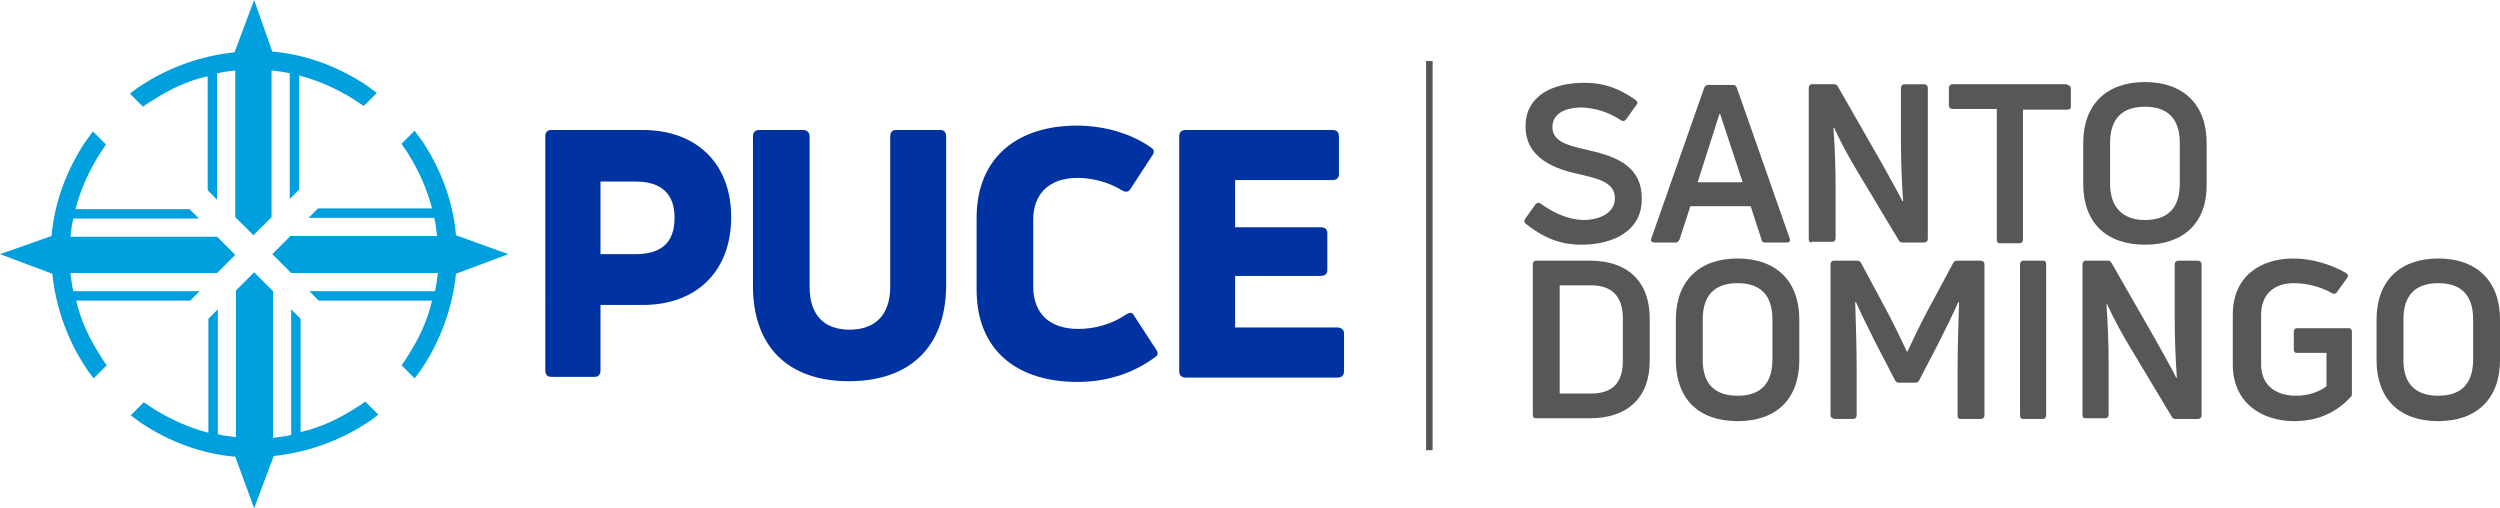
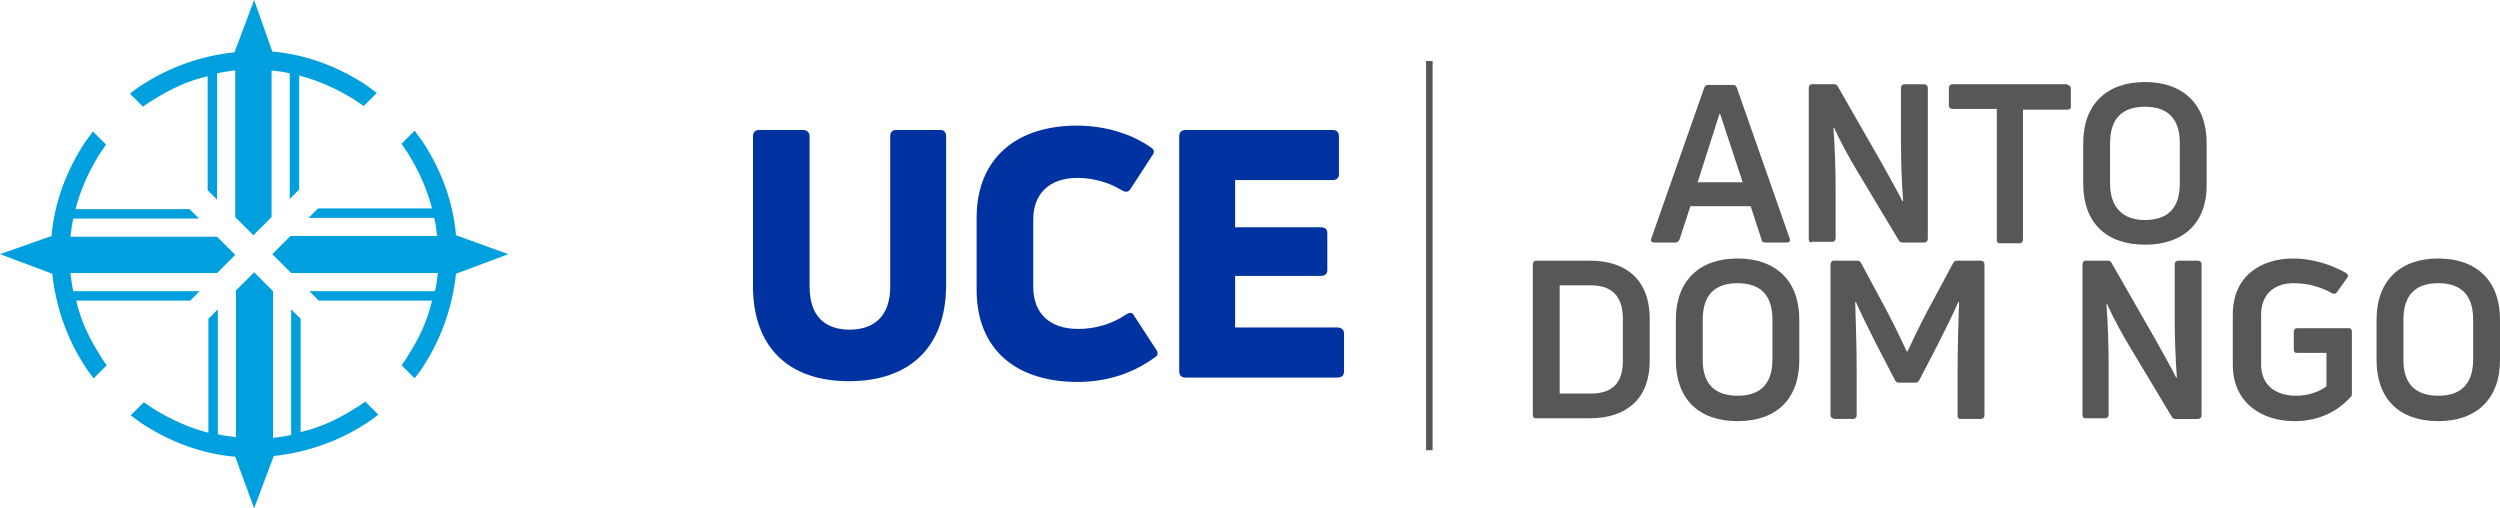
<svg xmlns="http://www.w3.org/2000/svg" version="1.1" id="Capa_1" x="0px" y="0px" viewBox="0 0 344.3 70" style="enable-background:new 0 0 344.3 70;" xml:space="preserve">
  <style type="text/css">
	.st0{fill:#0033A1;}
	.st1{fill:#00A0DF;}
	.st2{fill:#575756;}
</style>
  <g>
-     <path class="st0" d="M88.5,17.9c7.5,0,12.2,4.7,12.2,12c0,7.4-4.7,12.1-12.2,12.1h-5.8v9c0,0.6-0.3,0.9-0.8,0.9h-6   c-0.5,0-0.8-0.3-0.8-0.9V18.8c0-0.6,0.3-0.9,0.8-0.9H88.5z M87.5,35c3.6,0,5.4-1.6,5.4-5c0-3.3-1.8-5-5.4-5h-4.8v10H87.5z" />
    <path class="st0" d="M116.9,52.5c-8.4,0-13.2-4.8-13.2-13.1V18.8c0-0.6,0.3-0.9,0.9-0.9h6c0.5,0,0.9,0.3,0.9,0.9v20.7   c0,3.9,2,5.9,5.5,5.9c3.5,0,5.6-2,5.6-5.9V18.8c0-0.6,0.3-0.9,0.8-0.9h6.1c0.5,0,0.8,0.3,0.8,0.9v20.7   C130.2,47.8,125.3,52.5,116.9,52.5" />
    <path class="st0" d="M148.4,52.6c-8.4,0-13.9-4.4-13.9-12.7V30c0-8.3,5.6-12.7,13.8-12.7c3.8,0,7.5,1.1,10.2,3   c0.5,0.3,0.5,0.7,0.2,1.1l-3,4.6c-0.3,0.5-0.7,0.5-1.2,0.2c-1.8-1.1-4-1.7-6.1-1.7c-4,0-6.1,2.3-6.1,5.7v9.3c0,3.7,2.3,5.8,6.2,5.8   c2.4,0,4.7-0.7,6.6-2c0.5-0.3,0.9-0.3,1.1,0.2l3,4.6c0.3,0.4,0.3,0.8,0,1C156.4,51.2,152.8,52.6,148.4,52.6" />
    <path class="st0" d="M170.1,45.1h14.1c0.5,0,0.9,0.3,0.9,0.8v5.2c0,0.6-0.3,0.9-0.9,0.9h-20.9c-0.6,0-0.9-0.3-0.9-0.9V18.8   c0-0.6,0.3-0.9,0.9-0.9h20.2c0.6,0,0.9,0.3,0.9,0.9V24c0,0.5-0.3,0.8-0.9,0.8h-13.4v6.5h11.8c0.6,0,0.9,0.3,0.9,0.8v5.1   c0,0.5-0.3,0.8-0.9,0.8h-11.8V45.1z" />
    <g>
      <path class="st1" d="M32.3,7.2c-4.7,0.5-9.1,2.1-12.9,4.6c-0.5,0.3-1,0.7-1.5,1.1l1.8,1.8c0.5-0.4,1-0.7,1.5-1    c2.2-1.4,4.7-2.6,7.4-3.2l0,15.7l1.3,1.3V10.1c0.8-0.2,1.7-0.3,2.5-0.4v20.2l2.5,2.5l2.5-2.5V9.7c0.9,0.1,1.7,0.2,2.5,0.4l0,17.3    l1.3-1.3V10.4c2.7,0.7,5.1,1.8,7.4,3.2c0.5,0.3,1,0.7,1.5,1l1.8-1.8c-0.5-0.4-1-0.7-1.5-1.1c-3.8-2.5-8.2-4.2-12.9-4.6L35,0    L32.3,7.2" />
      <path class="st1" d="M37.7,62.8c4.7-0.5,9.1-2.1,12.9-4.6c0.5-0.3,1-0.7,1.5-1.1l-1.8-1.8c-0.5,0.4-1,0.7-1.5,1    c-2.2,1.4-4.7,2.6-7.4,3.2V43.9l-1.3-1.3v17.3c-0.8,0.2-1.7,0.3-2.5,0.4V40.1L35,37.5l-2.5,2.5v20.2c-0.9-0.1-1.7-0.2-2.5-0.4    V42.6l-1.3,1.3v15.7c-2.7-0.7-5.1-1.8-7.4-3.2c-0.5-0.3-1-0.7-1.5-1l-1.8,1.8c0.5,0.4,1,0.7,1.5,1.1c3.8,2.5,8.2,4.2,12.9,4.6    L35,70L37.7,62.8" />
      <path class="st1" d="M7.2,37.7c0.5,4.7,2.1,9.1,4.6,12.9c0.3,0.5,0.7,1,1.1,1.5l1.8-1.8c-0.4-0.5-0.7-1-1-1.5    c-1.4-2.2-2.6-4.7-3.2-7.4h15.7l1.3-1.3H10.1c-0.2-0.8-0.3-1.7-0.4-2.5h20.2l2.5-2.5l-2.5-2.5H9.7c0.1-0.9,0.2-1.7,0.4-2.5l17.3,0    l-1.3-1.3H10.4c0.7-2.7,1.8-5.1,3.2-7.4c0.3-0.5,0.7-1,1-1.5l-1.8-1.8c-0.4,0.5-0.7,1-1.1,1.5c-2.5,3.8-4.2,8.2-4.6,12.9L0,35    L7.2,37.7" />
      <path class="st1" d="M62.8,37.7c-0.5,4.7-2.1,9.1-4.6,12.9c-0.3,0.5-0.7,1-1.1,1.5l-1.8-1.8c0.4-0.5,0.7-1,1-1.5    c1.4-2.2,2.6-4.7,3.2-7.4H43.9l-1.3-1.3h17.3c0.2-0.8,0.3-1.7,0.4-2.5H40.1L37.5,35l2.5-2.5h20.2c-0.1-0.9-0.2-1.7-0.4-2.5    l-17.3,0l1.3-1.3h15.7c-0.7-2.7-1.8-5.1-3.2-7.4c-0.3-0.5-0.7-1-1-1.5l1.8-1.8c0.4,0.5,0.7,1,1.1,1.5c2.5,3.8,4.2,8.2,4.6,12.9    L70,35L62.8,37.7" />
    </g>
    <rect x="196.4" y="8.4" class="st2" width="0.9" height="53.6" />
    <g>
-       <path class="st2" d="M217.8,33.7c-3,0-5.3-1-7.7-2.9c-0.2-0.2-0.2-0.4-0.1-0.6l1.5-2.1c0.2-0.2,0.4-0.2,0.6-0.1    c2,1.4,3.8,2.2,5.9,2.3c2.2,0,4.4-0.9,4.4-3c0-2.2-2.3-2.7-4.9-3.3c-3.2-0.7-7.4-2.1-7.4-6.6c0-4.2,3.7-6,8.1-6    c2.6,0,4.7,0.7,7.1,2.4c0.2,0.2,0.3,0.4,0.1,0.6l-1.5,2.1c-0.2,0.2-0.4,0.2-0.6,0.1c-1.8-1.2-3.6-1.7-5.4-1.8    c-2.6,0-4.1,1-4.1,2.7c0,1.9,1.9,2.5,4.6,3.1c3.5,0.8,7.7,1.9,7.7,6.7C226.2,31.7,222.3,33.7,217.8,33.7z" />
      <path class="st2" d="M227.8,33.4c-0.3,0-0.5-0.2-0.4-0.5l7.3-20.8c0.1-0.2,0.2-0.4,0.5-0.4h3.5c0.2,0,0.4,0.1,0.5,0.4l7.3,20.8    c0.1,0.3-0.1,0.5-0.4,0.5h-3c-0.2,0-0.5-0.1-0.5-0.4l-1.5-4.6h-8.3l-1.5,4.6c-0.1,0.2-0.3,0.4-0.5,0.4H227.8z M233.8,25.1h6.2    l-3.1-9.4h-0.1L233.8,25.1z" />
      <path class="st2" d="M249.5,33.4c-0.3,0-0.4-0.2-0.4-0.5V12.1c0-0.3,0.2-0.5,0.4-0.5h3.1c0.2,0,0.4,0.1,0.5,0.3l5.9,10.3    c1,1.8,2.2,3.9,3,5.5l0.1,0c-0.2-2.6-0.3-5.7-0.3-8.2v-7.4c0-0.3,0.2-0.5,0.5-0.5h2.7c0.3,0,0.5,0.2,0.5,0.5v20.8    c0,0.3-0.2,0.5-0.5,0.5H262c-0.2,0-0.4-0.1-0.5-0.3l-5.7-9.5c-1.1-1.8-2.4-4.2-3.2-6l-0.1,0c0.2,2.6,0.3,5.8,0.3,8.3v6.9    c0,0.3-0.2,0.5-0.4,0.5H249.5z" />
      <path class="st2" d="M284.7,11.7c0.3,0,0.5,0.2,0.5,0.5v2.5c0,0.3-0.2,0.4-0.5,0.4h-6.1v17.9c0,0.3-0.2,0.5-0.4,0.5h-2.8    c-0.3,0-0.4-0.2-0.4-0.5V15h-6.1c-0.3,0-0.5-0.2-0.5-0.4v-2.5c0-0.3,0.2-0.5,0.5-0.5H284.7z" />
      <path class="st2" d="M295.4,33.7c-5.4,0-8.5-3.1-8.5-8.4v-5.6c0-5.3,3.2-8.4,8.5-8.4s8.5,3.1,8.5,8.4v5.6    C304,30.6,300.8,33.7,295.4,33.7z M295.4,30.3c3.2,0,4.8-1.7,4.8-5v-5.6c0-3.3-1.6-5-4.8-5s-4.8,1.7-4.8,5v5.6    C290.6,28.5,292.3,30.3,295.4,30.3z" />
    </g>
    <g>
      <path class="st2" d="M211.5,57.6c-0.3,0-0.4-0.2-0.4-0.5V36.4c0-0.3,0.2-0.5,0.4-0.5h7.5c5,0,8.2,2.7,8.2,8v5.8    c0,5.2-3.2,7.9-8.2,7.9H211.5z M214.8,54.2h4.3c2.9,0,4.4-1.4,4.4-4.5v-5.8c0-3.1-1.5-4.6-4.4-4.6h-4.3V54.2z" />
      <path class="st2" d="M239.3,58c-5.4,0-8.5-3.1-8.5-8.4V44c0-5.3,3.2-8.4,8.5-8.4s8.5,3.1,8.5,8.4v5.6    C247.8,54.9,244.7,58,239.3,58z M239.3,54.5c3.2,0,4.8-1.7,4.8-5V44c0-3.3-1.6-5-4.8-5s-4.8,1.7-4.8,5v5.6    C234.5,52.8,236.1,54.5,239.3,54.5z" />
      <path class="st2" d="M252.5,57.6c-0.3,0-0.4-0.2-0.4-0.5V36.4c0-0.3,0.2-0.5,0.4-0.5h3.3c0.2,0,0.4,0.1,0.5,0.3l3.7,6.9    c0.8,1.5,2.1,4.2,2.6,5.3h0.1c0.5-1.1,1.8-3.8,2.6-5.3l3.7-6.9c0.1-0.2,0.3-0.3,0.5-0.3h3.3c0.3,0,0.5,0.2,0.5,0.5v20.8    c0,0.3-0.2,0.5-0.5,0.5H270c-0.3,0-0.4-0.2-0.4-0.5v-6.1c0-2.9,0.1-6.6,0.2-9.5l-0.1,0c-0.7,1.6-1.7,3.6-2.7,5.6l-2.7,5.2    c-0.1,0.2-0.3,0.3-0.5,0.3h-2.3c-0.2,0-0.4-0.1-0.5-0.3l-2.7-5.2c-1-2-2-4-2.7-5.6l-0.1,0c0.1,3,0.2,6.7,0.2,9.5v6.1    c0,0.3-0.2,0.5-0.5,0.5H252.5z" />
-       <path class="st2" d="M281.8,57.2c0,0.3-0.2,0.5-0.4,0.5h-2.8c-0.3,0-0.4-0.2-0.4-0.5V36.4c0-0.3,0.2-0.5,0.4-0.5h2.8    c0.3,0,0.4,0.2,0.4,0.5V57.2z" />
      <path class="st2" d="M287.2,57.6c-0.3,0-0.4-0.2-0.4-0.5V36.4c0-0.3,0.2-0.5,0.4-0.5h3.1c0.2,0,0.4,0.1,0.5,0.3l5.9,10.3    c1,1.8,2.2,3.9,3,5.5l0.1,0c-0.2-2.6-0.3-5.7-0.3-8.2v-7.4c0-0.3,0.2-0.5,0.5-0.5h2.7c0.3,0,0.5,0.2,0.5,0.5v20.8    c0,0.3-0.2,0.5-0.5,0.5h-3.1c-0.2,0-0.4-0.1-0.5-0.3l-5.7-9.5c-1.1-1.8-2.4-4.2-3.2-6l-0.1,0c0.2,2.6,0.3,5.8,0.3,8.3v6.9    c0,0.3-0.2,0.5-0.4,0.5H287.2z" />
      <path class="st2" d="M316,58c-4.5,0-8.5-2.5-8.5-7.8v-6.9c0-5.3,3.9-7.7,8.3-7.7c2.6,0,5.2,0.8,7.3,2c0.3,0.2,0.3,0.4,0.2,0.6    l-1.5,2.1c-0.2,0.2-0.4,0.2-0.6,0.1c-1.6-0.9-3.4-1.4-5.3-1.4c-2.6,0-4.5,1.4-4.5,4.4v6.8c0,3,2.2,4.3,4.8,4.3    c1.8,0,3.3-0.6,4.2-1.3v-4.6h-4.1c-0.3,0-0.4-0.2-0.4-0.5v-2.4c0-0.3,0.2-0.5,0.4-0.5h7.2c0.3,0,0.4,0.2,0.4,0.5v8.5    c0,0.2,0,0.4-0.2,0.5C321.9,56.7,319.3,58,316,58z" />
      <path class="st2" d="M335.8,58c-5.4,0-8.5-3.1-8.5-8.4V44c0-5.3,3.2-8.4,8.5-8.4s8.5,3.1,8.5,8.4v5.6    C344.3,54.9,341.1,58,335.8,58z M335.8,54.5c3.2,0,4.8-1.7,4.8-5V44c0-3.3-1.6-5-4.8-5s-4.8,1.7-4.8,5v5.6    C331,52.8,332.6,54.5,335.8,54.5z" />
    </g>
  </g>
</svg>